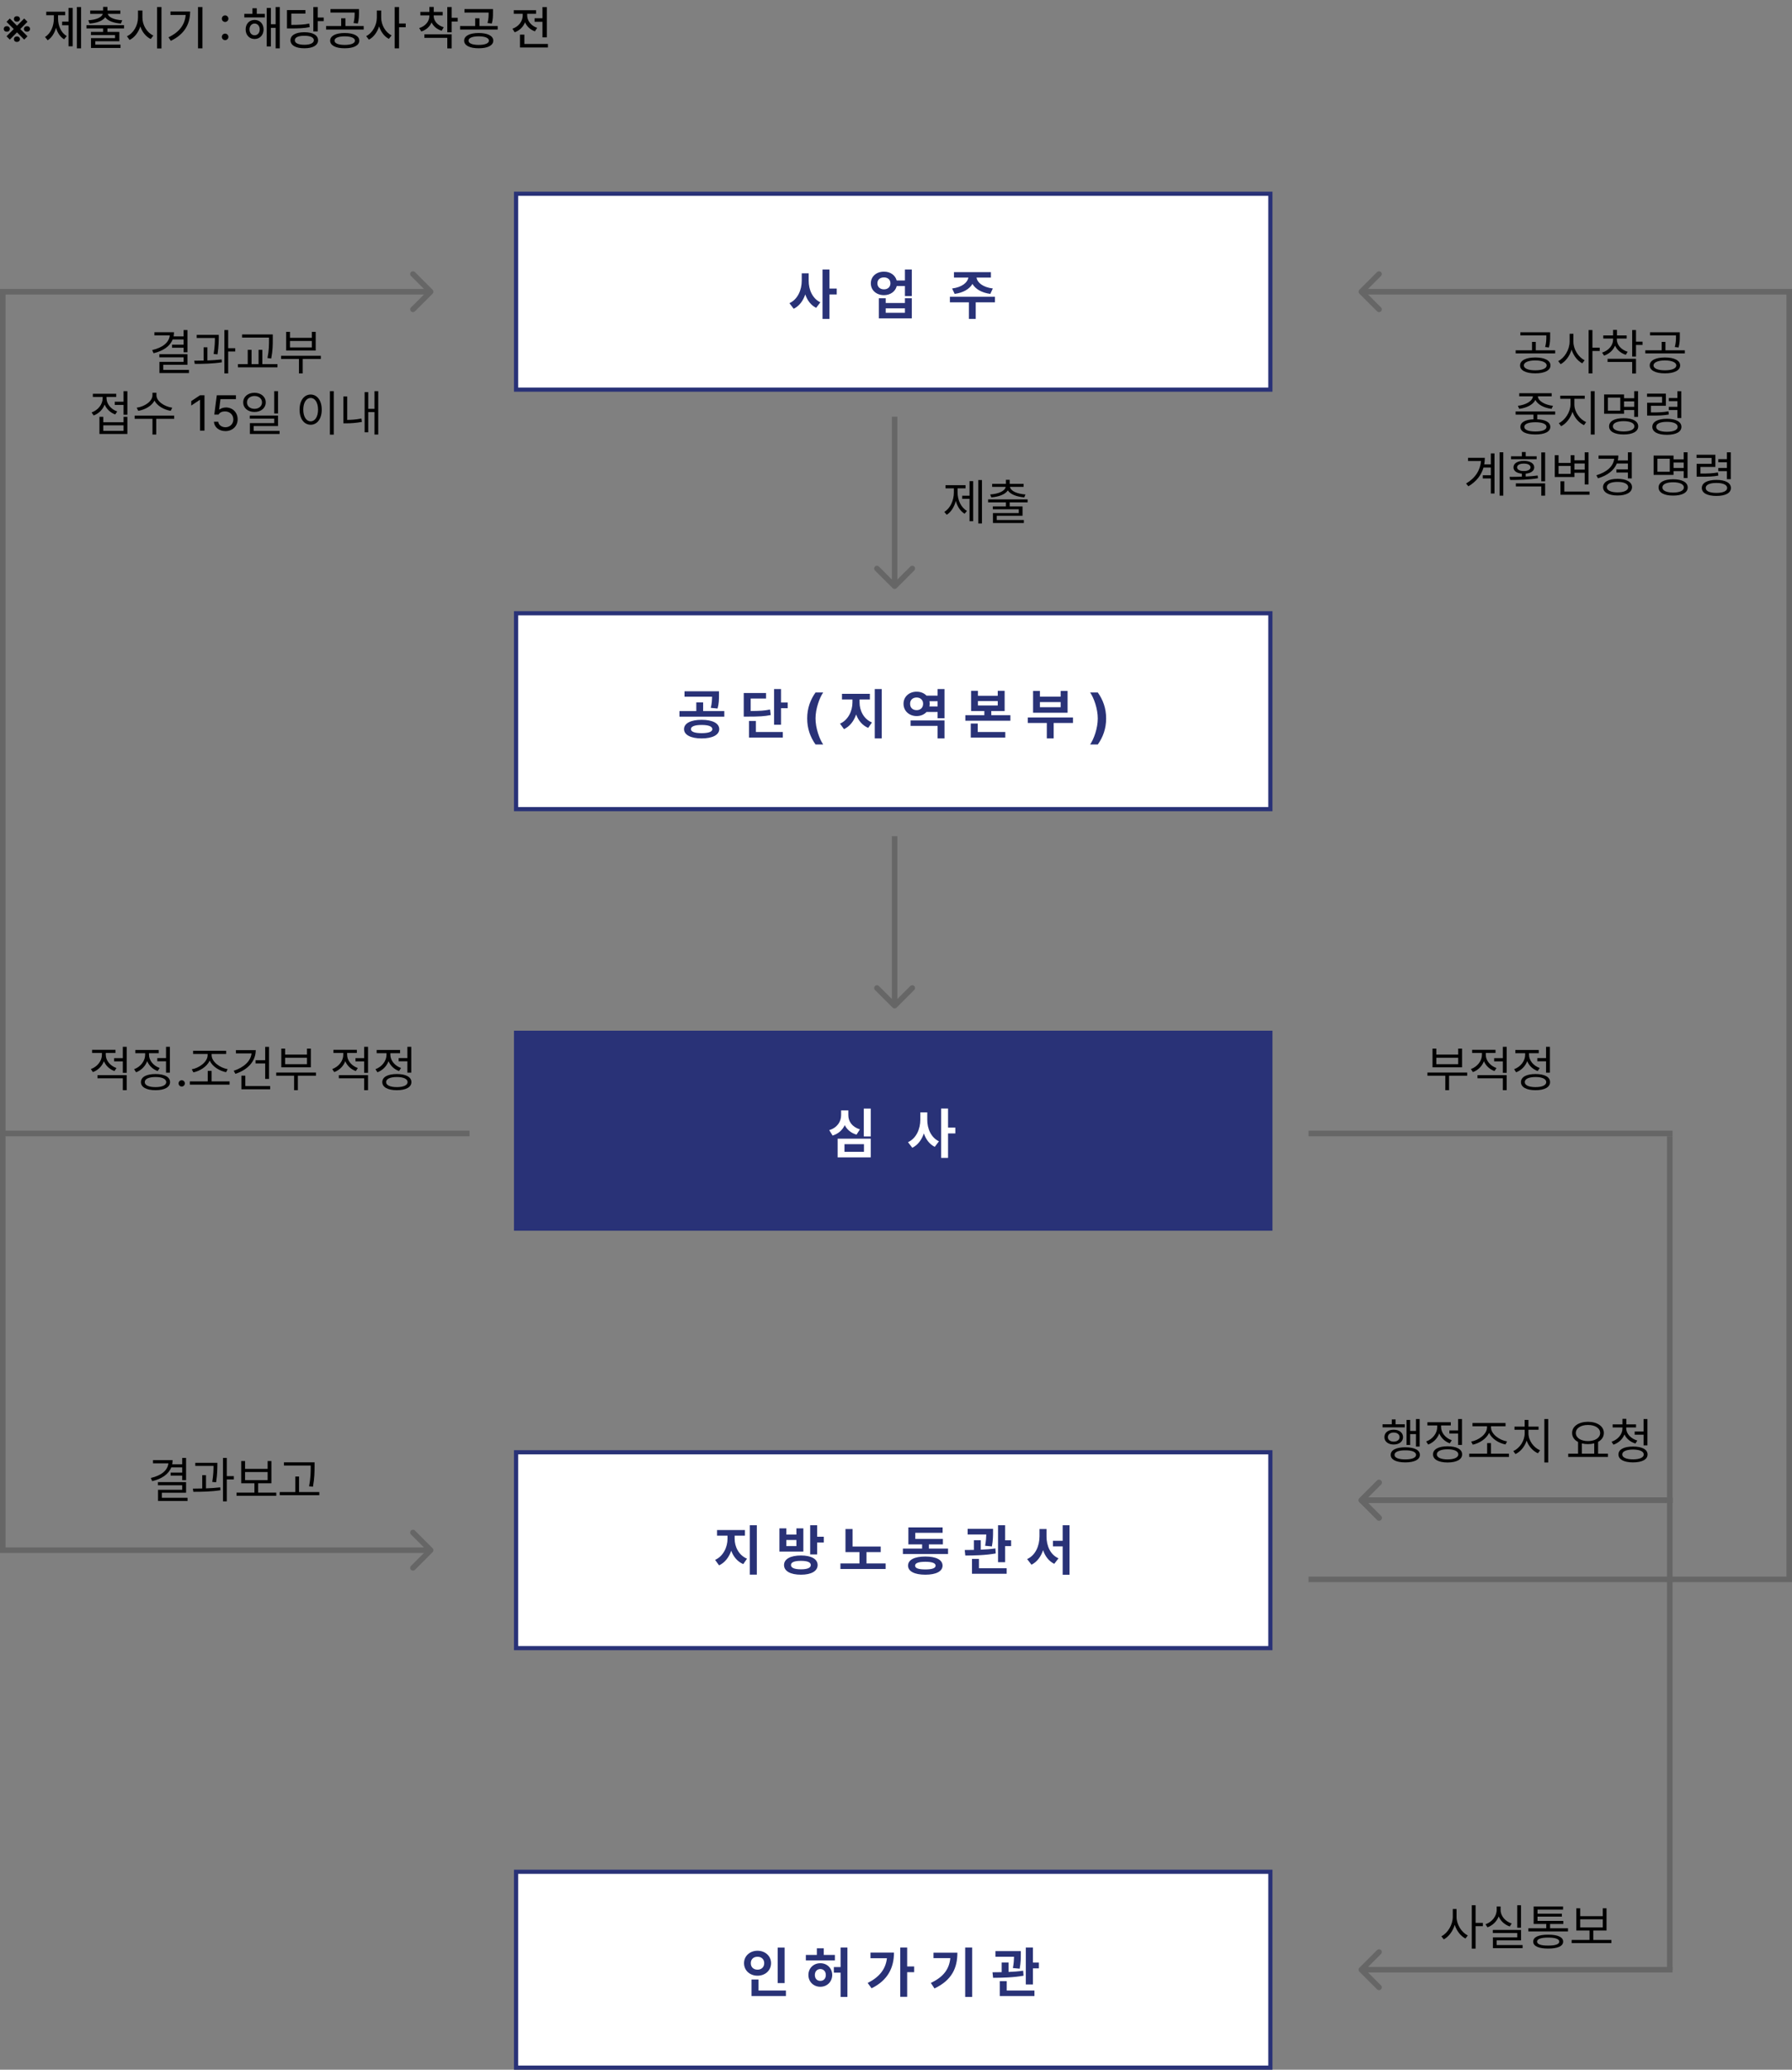
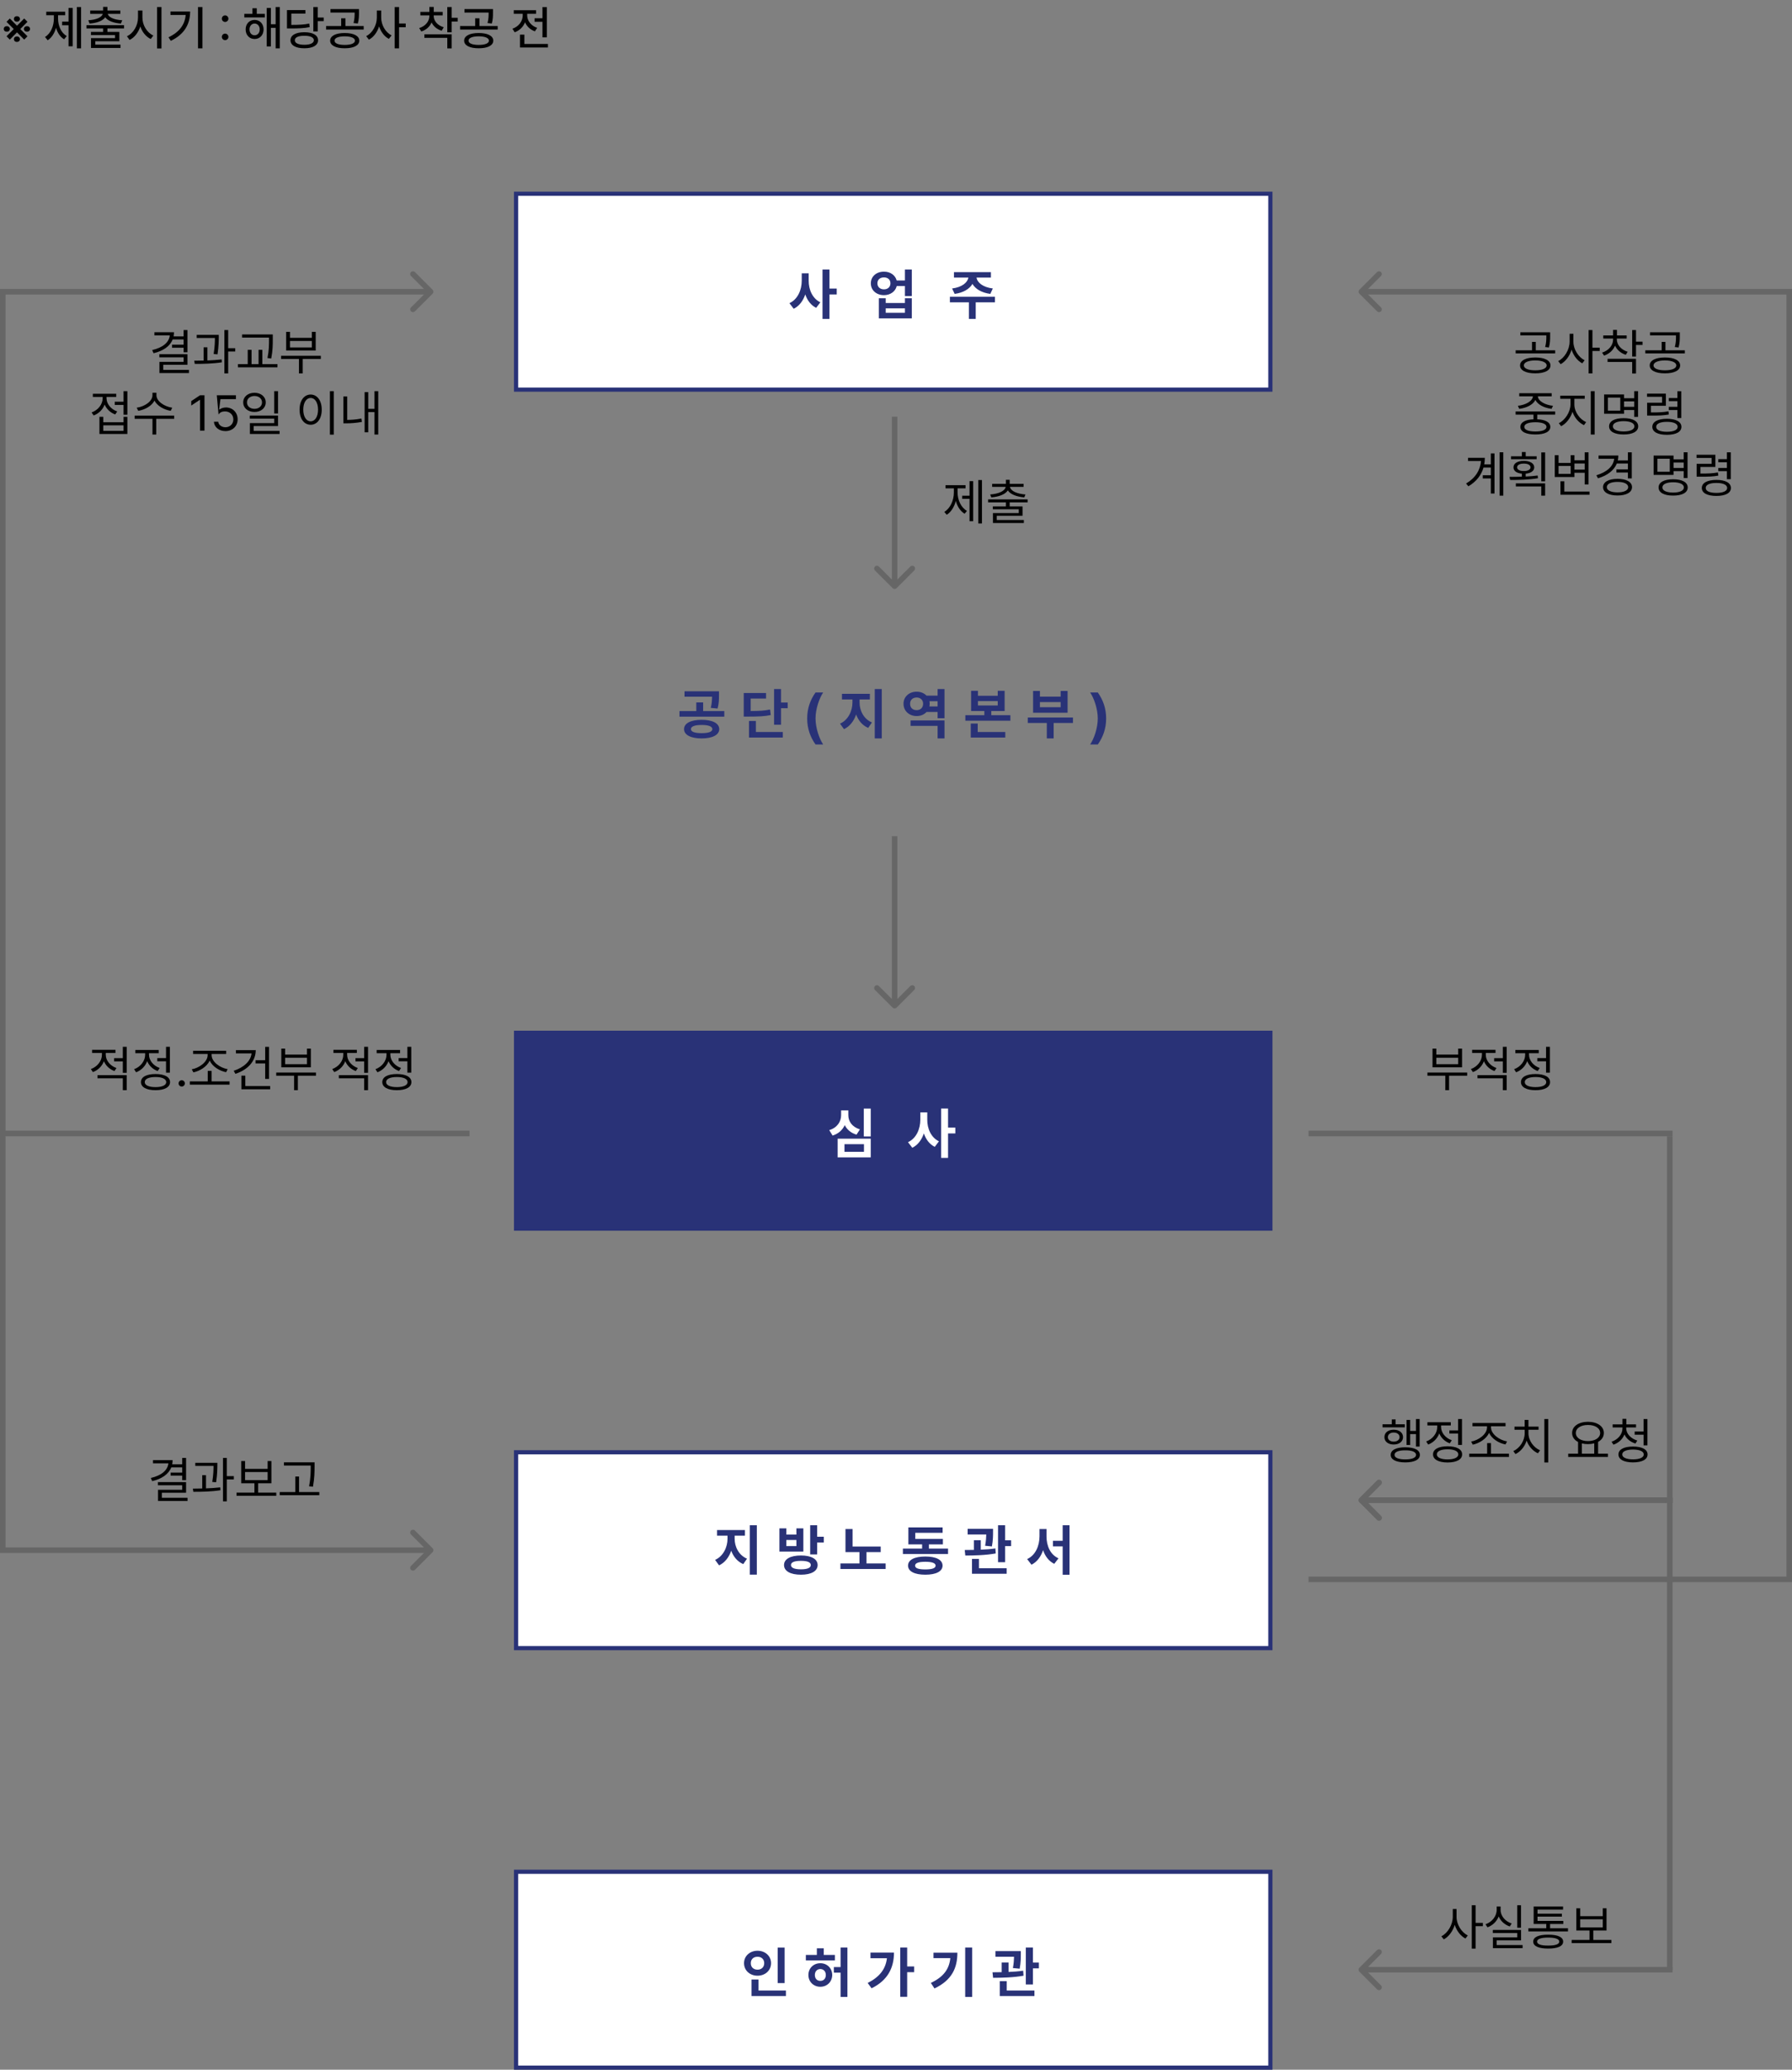
<svg xmlns="http://www.w3.org/2000/svg" width="645" height="745" viewBox="0 0 645 745" fill="none">
  <rect x="0" y="0" width="645" height="745" fill="#808080" stroke="none" />
-   <path d="M67.475 118.797V126.795H66.086V125.16H61.92V124.07H66.086V122.189H62.148C61.164 124.659 58.738 126.32 55.275 127.146L54.783 126.004C58.615 125.116 60.848 123.244 61.111 120.73H55.574V119.588H62.623C62.623 120.106 62.57 120.607 62.482 121.082H66.086V118.797H67.475ZM67.475 127.498V131.312H58.756V133.141H68.002V134.283H57.385V130.258H66.086V128.623H57.35V127.498H67.475ZM78.742 120.537V121.346C78.725 122.576 78.725 124.65 78.285 127.551L76.897 127.428C77.318 124.809 77.353 122.91 77.353 121.662H70.797V120.537H78.742ZM74.647 125.002V129.748C76.378 129.687 78.153 129.572 79.779 129.379L79.85 130.416C76.562 130.926 72.889 130.996 70.094 130.979L69.918 129.836C70.946 129.827 72.089 129.818 73.293 129.783V125.002H74.647ZM82.135 118.797V125.336H84.666V126.531H82.135V134.424H80.764V118.797H82.135ZM98.184 120.379V122.119C98.184 124.123 98.184 126.145 97.621 129.045L96.268 128.887C96.83 126.127 96.83 124.07 96.83 122.119V121.521H87.127V120.379H98.184ZM99.871 131.066V132.209H85.633V131.066H89.166V125.916H90.537V131.066H93.068V125.916H94.422V131.066H99.871ZM115.48 128.078V129.203H108.959V134.424H107.605V129.203H101.172V128.078H115.48ZM104.371 119.447V121.609H112.246V119.447H113.635V126.18H103V119.447H104.371ZM104.371 125.055H112.246V122.734H104.371V125.055ZM45.845 140.797V149.287H44.474V145.754H41.31V144.594H44.474V140.797H45.845ZM37.179 150.043V151.994H44.474V150.043H45.845V156.213H35.79V150.043H37.179ZM37.179 155.088H44.474V153.102H37.179V155.088ZM38.339 143.346C38.339 145.35 39.903 147.318 42.188 148.109L41.468 149.182C39.701 148.54 38.339 147.23 37.671 145.613C36.994 147.424 35.553 148.874 33.698 149.551L32.977 148.461C35.28 147.635 36.95 145.561 36.95 143.346V142.889H33.417V141.746H41.837V142.889H38.339V143.346ZM56.304 142.256C56.304 144.453 59.187 146.369 61.999 146.756L61.437 147.881C59.011 147.477 56.611 146.132 55.601 144.207C54.599 146.141 52.19 147.477 49.765 147.881L49.202 146.756C52.015 146.369 54.88 144.488 54.88 142.256V141.359H56.304V142.256ZM62.702 149.604V150.764H56.233V156.424H54.88V150.764H48.464V149.604H62.702ZM73.601 142.273V155H72.001V143.926H71.931L68.837 145.982V144.383L72.001 142.273H73.601ZM81.142 155.176C78.839 155.176 77.099 153.752 77.011 151.801H78.54C78.663 152.943 79.77 153.787 81.142 153.787C82.794 153.787 83.989 152.574 83.989 150.975C83.989 149.322 82.741 148.109 81.036 148.092C79.964 148.074 79.138 148.408 78.663 149.234H77.134L78.03 142.273H84.921V143.68H79.349L78.874 147.406H78.997C79.56 146.967 80.421 146.668 81.317 146.668C83.743 146.668 85.536 148.461 85.536 150.939C85.536 153.4 83.673 155.176 81.142 155.176ZM91.601 141.377C93.939 141.395 95.644 142.801 95.644 144.84C95.644 146.879 93.939 148.285 91.601 148.285C89.228 148.285 87.54 146.879 87.54 144.84C87.54 142.801 89.228 141.395 91.601 141.377ZM91.601 142.537C90.036 142.537 88.876 143.486 88.894 144.84C88.876 146.211 90.036 147.16 91.601 147.16C93.147 147.16 94.308 146.211 94.308 144.84C94.308 143.486 93.147 142.537 91.601 142.537ZM100.073 140.797V148.83H98.702V140.797H100.073ZM100.073 149.586V153.348H91.302V155.105H100.636V156.213H89.948V152.311H98.702V150.693H89.913V149.586H100.073ZM120.13 140.797V156.459H118.741V140.797H120.13ZM111.815 142.01C114.136 142.027 115.806 144.137 115.806 147.459C115.806 150.781 114.136 152.891 111.815 152.891C109.478 152.891 107.825 150.781 107.825 147.459C107.825 144.137 109.478 142.027 111.815 142.01ZM111.815 143.24C110.251 143.258 109.161 144.91 109.161 147.459C109.161 150.008 110.251 151.66 111.815 151.66C113.38 151.66 114.47 150.008 114.47 147.459C114.47 144.91 113.38 143.258 111.815 143.24ZM136.144 140.797V156.424H134.79V148.338H132.54V155.615H131.239V141.148H132.54V147.16H134.79V140.797H136.144ZM124.964 142.713V151.15C126.52 151.133 128.172 151.027 130.079 150.641L130.255 151.871C128.075 152.258 126.282 152.381 124.56 152.381H123.593V142.713H124.964Z" fill="black" />
+   <path d="M67.475 118.797V126.795H66.086V125.16H61.92V124.07H66.086V122.189H62.148C61.164 124.659 58.738 126.32 55.275 127.146L54.783 126.004C58.615 125.116 60.848 123.244 61.111 120.73H55.574V119.588H62.623C62.623 120.106 62.57 120.607 62.482 121.082H66.086V118.797H67.475ZM67.475 127.498V131.312H58.756V133.141H68.002V134.283H57.385V130.258H66.086V128.623H57.35V127.498H67.475ZM78.742 120.537V121.346C78.725 122.576 78.725 124.65 78.285 127.551L76.897 127.428C77.318 124.809 77.353 122.91 77.353 121.662H70.797V120.537H78.742ZM74.647 125.002V129.748C76.378 129.687 78.153 129.572 79.779 129.379L79.85 130.416C76.562 130.926 72.889 130.996 70.094 130.979L69.918 129.836C70.946 129.827 72.089 129.818 73.293 129.783V125.002H74.647ZM82.135 118.797V125.336H84.666V126.531H82.135V134.424H80.764V118.797H82.135ZM98.184 120.379V122.119C98.184 124.123 98.184 126.145 97.621 129.045L96.268 128.887C96.83 126.127 96.83 124.07 96.83 122.119V121.521H87.127V120.379H98.184ZM99.871 131.066V132.209H85.633V131.066H89.166V125.916H90.537V131.066H93.068V125.916H94.422V131.066H99.871ZM115.48 128.078V129.203H108.959V134.424H107.605V129.203H101.172V128.078H115.48ZM104.371 119.447V121.609H112.246V119.447H113.635V126.18H103V119.447H104.371ZM104.371 125.055H112.246V122.734H104.371V125.055ZM45.845 140.797V149.287H44.474V145.754H41.31V144.594H44.474V140.797H45.845ZM37.179 150.043V151.994H44.474V150.043H45.845V156.213H35.79V150.043H37.179ZM37.179 155.088H44.474V153.102H37.179V155.088ZM38.339 143.346C38.339 145.35 39.903 147.318 42.188 148.109L41.468 149.182C39.701 148.54 38.339 147.23 37.671 145.613C36.994 147.424 35.553 148.874 33.698 149.551L32.977 148.461C35.28 147.635 36.95 145.561 36.95 143.346V142.889H33.417V141.746H41.837V142.889H38.339V143.346ZM56.304 142.256C56.304 144.453 59.187 146.369 61.999 146.756L61.437 147.881C59.011 147.477 56.611 146.132 55.601 144.207C54.599 146.141 52.19 147.477 49.765 147.881L49.202 146.756C52.015 146.369 54.88 144.488 54.88 142.256V141.359H56.304V142.256ZM62.702 149.604V150.764H56.233V156.424H54.88V150.764H48.464V149.604H62.702ZM73.601 142.273V155H72.001V143.926H71.931L68.837 145.982V144.383L72.001 142.273H73.601ZM81.142 155.176C78.839 155.176 77.099 153.752 77.011 151.801H78.54C78.663 152.943 79.77 153.787 81.142 153.787C82.794 153.787 83.989 152.574 83.989 150.975C83.989 149.322 82.741 148.109 81.036 148.092C79.964 148.074 79.138 148.408 78.663 149.234L78.03 142.273H84.921V143.68H79.349L78.874 147.406H78.997C79.56 146.967 80.421 146.668 81.317 146.668C83.743 146.668 85.536 148.461 85.536 150.939C85.536 153.4 83.673 155.176 81.142 155.176ZM91.601 141.377C93.939 141.395 95.644 142.801 95.644 144.84C95.644 146.879 93.939 148.285 91.601 148.285C89.228 148.285 87.54 146.879 87.54 144.84C87.54 142.801 89.228 141.395 91.601 141.377ZM91.601 142.537C90.036 142.537 88.876 143.486 88.894 144.84C88.876 146.211 90.036 147.16 91.601 147.16C93.147 147.16 94.308 146.211 94.308 144.84C94.308 143.486 93.147 142.537 91.601 142.537ZM100.073 140.797V148.83H98.702V140.797H100.073ZM100.073 149.586V153.348H91.302V155.105H100.636V156.213H89.948V152.311H98.702V150.693H89.913V149.586H100.073ZM120.13 140.797V156.459H118.741V140.797H120.13ZM111.815 142.01C114.136 142.027 115.806 144.137 115.806 147.459C115.806 150.781 114.136 152.891 111.815 152.891C109.478 152.891 107.825 150.781 107.825 147.459C107.825 144.137 109.478 142.027 111.815 142.01ZM111.815 143.24C110.251 143.258 109.161 144.91 109.161 147.459C109.161 150.008 110.251 151.66 111.815 151.66C113.38 151.66 114.47 150.008 114.47 147.459C114.47 144.91 113.38 143.258 111.815 143.24ZM136.144 140.797V156.424H134.79V148.338H132.54V155.615H131.239V141.148H132.54V147.16H134.79V140.797H136.144ZM124.964 142.713V151.15C126.52 151.133 128.172 151.027 130.079 150.641L130.255 151.871C128.075 152.258 126.282 152.381 124.56 152.381H123.593V142.713H124.964Z" fill="black" />
  <path d="M3.535 14.257L2.356 13.062L4.946 10.455L2.356 7.849L3.535 6.653L6.125 9.26L8.714 6.653L9.893 7.849L7.303 10.455L9.893 13.062L8.714 14.257L6.125 11.65L3.535 14.257ZM1.36 10.422C1.36 9.857 1.758 9.426 2.439 9.426C3.136 9.426 3.535 9.857 3.535 10.422C3.535 10.986 3.153 11.401 2.439 11.401C1.758 11.401 1.36 10.986 1.36 10.422ZM5.012 14.107C5.012 13.56 5.394 13.128 6.075 13.128C6.755 13.128 7.17 13.56 7.17 14.107C7.17 14.655 6.755 15.087 6.075 15.087C5.394 15.087 5.012 14.655 5.012 14.107ZM5.012 6.819C5.012 6.255 5.394 5.84 6.075 5.84C6.755 5.84 7.17 6.255 7.17 6.819C7.17 7.367 6.755 7.799 6.075 7.799C5.394 7.799 5.012 7.367 5.012 6.819ZM8.615 10.422C8.615 9.857 9.03 9.426 9.727 9.426C10.391 9.426 10.806 9.857 10.806 10.422C10.806 10.986 10.391 11.401 9.727 11.401C9.03 11.401 8.615 10.986 8.615 10.422ZM29.184 2.536V17.411H27.673V2.536H29.184ZM26.163 2.852V16.664H24.669V9.094H22.361V7.799H24.669V2.852H26.163ZM20.9 6.687C20.9 9.227 21.929 11.767 24.021 12.979L23.075 14.141C21.655 13.294 20.676 11.791 20.169 9.99C19.63 11.933 18.617 13.585 17.165 14.489L16.202 13.31C18.31 12.032 19.389 9.326 19.389 6.687V5.491H16.65V4.213H23.456V5.491H20.9V6.687ZM44.657 9.061V10.239H38.664V11.484H42.963V14.838H34.297V16.066H43.378V17.262H32.753V13.742H41.403V12.63H32.737V11.484H37.103V10.239H31.127V9.061H44.657ZM38.664 2.47V3.781H43.312V4.993H38.796C39.095 6.255 41.112 7.135 43.993 7.284L43.511 8.479C40.921 8.297 38.813 7.533 37.883 6.222C36.954 7.533 34.845 8.297 32.239 8.479L31.791 7.284C34.646 7.135 36.655 6.255 36.987 4.993H32.471V3.781H37.103V2.47H38.664ZM51.264 6.321C51.248 9.044 52.891 11.767 55.199 12.796L54.252 14.041C52.542 13.227 51.19 11.559 50.501 9.525C49.803 11.7 48.434 13.502 46.649 14.373L45.686 13.045C48.027 11.999 49.67 9.16 49.67 6.321V3.781H51.264V6.321ZM58.121 2.536V17.444H56.544V2.536H58.121ZM72.863 2.536V17.411H71.269V2.536H72.863ZM68.43 4.13C68.43 8.479 66.571 12.265 61.474 14.705L60.644 13.427C64.603 11.543 66.529 8.861 66.836 5.392H61.358V4.13H68.43ZM81.031 14.456C80.383 14.456 79.835 13.925 79.852 13.277C79.835 12.63 80.383 12.099 81.031 12.099C81.662 12.099 82.21 12.63 82.21 13.277C82.21 13.925 81.662 14.456 81.031 14.456ZM81.031 7.898C80.383 7.898 79.835 7.367 79.852 6.72C79.835 6.072 80.383 5.541 81.031 5.541C81.662 5.541 82.21 6.072 82.21 6.72C82.21 7.367 81.662 7.898 81.031 7.898ZM95.325 4.993V6.271H87.937V4.993H90.859V2.968H92.419V4.993H95.325ZM91.639 7.168C93.532 7.168 94.86 8.579 94.876 10.588C94.86 12.613 93.532 14.041 91.639 14.041C89.78 14.041 88.402 12.613 88.418 10.588C88.402 8.579 89.78 7.168 91.639 7.168ZM91.639 8.479C90.56 8.479 89.813 9.359 89.813 10.588C89.813 11.85 90.56 12.696 91.639 12.696C92.702 12.696 93.482 11.85 93.482 10.588C93.482 9.359 92.702 8.479 91.639 8.479ZM100.704 2.536V17.411H99.21V10.023H97.499V16.714H96.005V2.868H97.499V8.729H99.21V2.536H100.704ZM114.367 2.536V6.305H116.508V7.6H114.367V11.318H112.773V2.536H114.367ZM109.552 11.601C112.59 11.601 114.483 12.663 114.483 14.489C114.483 16.315 112.59 17.395 109.552 17.378C106.481 17.395 104.555 16.315 104.555 14.489C104.555 12.663 106.481 11.601 109.552 11.601ZM109.552 12.879C107.394 12.862 106.099 13.46 106.116 14.489C106.099 15.519 107.394 16.116 109.552 16.116C111.661 16.116 112.956 15.519 112.972 14.489C112.956 13.46 111.661 12.862 109.552 12.879ZM109.934 3.632V4.91H104.854V8.961C107.784 8.953 109.436 8.861 111.312 8.479L111.461 9.758C109.469 10.173 107.693 10.239 104.472 10.239H103.293V3.632H109.934ZM124.062 11.883C127.283 11.883 129.308 12.896 129.325 14.639C129.308 16.365 127.283 17.395 124.062 17.378C120.875 17.395 118.833 16.365 118.833 14.639C118.833 12.896 120.875 11.883 124.062 11.883ZM124.062 13.078C121.804 13.078 120.393 13.659 120.41 14.639C120.393 15.602 121.804 16.166 124.062 16.166C126.336 16.166 127.748 15.602 127.764 14.639C127.748 13.659 126.336 13.078 124.062 13.078ZM129.208 3.267V4.512C129.208 5.707 129.208 6.936 128.793 8.463L127.25 8.297C127.648 6.778 127.648 5.682 127.648 4.528H118.949V3.267H129.208ZM130.902 9.376V10.654H117.372V9.376H122.8V6.587H124.344V9.376H130.902ZM137.21 6.321C137.194 8.961 138.721 11.65 140.946 12.729L139.966 13.991C138.348 13.153 137.094 11.484 136.447 9.492C135.774 11.617 134.471 13.394 132.778 14.273L131.798 12.995C134.089 11.899 135.633 9.044 135.633 6.321V3.781H137.21V6.321ZM143.635 2.536V8.463H146.026V9.808H143.635V17.411H142.058V2.536H143.635ZM156.103 5.757C156.103 7.5 157.448 9.16 159.722 9.808L158.975 11.069C157.265 10.555 156.003 9.467 155.339 8.081C154.684 9.608 153.389 10.779 151.654 11.335L150.874 10.106C153.148 9.426 154.542 7.666 154.542 5.757V5.541H151.305V4.279H154.542V2.486H156.12V4.279H159.34V5.541H156.103V5.757ZM162.578 2.536V6.404H164.736V7.749H162.578V11.634H161V2.536H162.578ZM162.578 12.348V17.428H161V13.626H152.75V12.348H162.578ZM172.29 11.883C175.51 11.883 177.536 12.896 177.552 14.639C177.536 16.365 175.51 17.395 172.29 17.378C169.102 17.395 167.06 16.365 167.06 14.639C167.06 12.896 169.102 11.883 172.29 11.883ZM172.29 13.078C170.032 13.078 168.621 13.659 168.637 14.639C168.621 15.602 170.032 16.166 172.29 16.166C174.564 16.166 175.975 15.602 175.992 14.639C175.975 13.659 174.564 13.078 172.29 13.078ZM177.436 3.267V4.512C177.436 5.707 177.436 6.936 177.021 8.463L175.477 8.297C175.875 6.778 175.875 5.682 175.875 4.528H167.176V3.267H177.436ZM179.129 9.376V10.654H165.599V9.376H171.028V6.587H172.572V9.376H179.129ZM196.827 2.553V13.443H195.25V7.849H192.411V6.57H195.25V2.553H196.827ZM197.225 15.817V17.096H187.165V12.464H188.742V15.817H197.225ZM189.754 5.558C189.754 7.417 191.099 9.276 193.34 10.023L192.527 11.285C190.858 10.696 189.622 9.5 188.974 8.031C188.327 9.666 187.023 10.986 185.255 11.617L184.442 10.339C186.733 9.559 188.144 7.6 188.144 5.558V4.977H184.923V3.682H192.942V4.977H189.754V5.558Z" fill="black" />
  <path d="M552.586 128.676C555.943 128.676 558.07 129.73 558.07 131.541C558.07 133.334 555.943 134.389 552.586 134.389C549.246 134.389 547.119 133.334 547.119 131.541C547.119 129.73 549.246 128.676 552.586 128.676ZM552.586 129.73C550.09 129.748 548.473 130.434 548.49 131.541C548.473 132.631 550.09 133.299 552.586 133.299C555.082 133.299 556.682 132.631 556.699 131.541C556.682 130.434 555.082 129.748 552.586 129.73ZM557.947 119.605V120.924C557.947 122.189 557.947 123.455 557.508 125.072L556.154 124.914C556.576 123.297 556.576 122.154 556.576 120.924V120.73H547.225V119.605H557.947ZM559.758 126.092V127.217H545.537V126.092H551.426V123.068H552.779V126.092H559.758ZM566.314 122.998C566.314 125.758 568.143 128.588 570.357 129.678L569.514 130.785C567.791 129.88 566.35 128.034 565.664 125.863C564.961 128.175 563.484 130.144 561.727 131.084L560.848 129.977C563.133 128.852 564.943 125.846 564.961 122.998V120.15H566.314V122.998ZM573.17 118.797V125.143H575.789V126.338H573.17V134.424H571.799V118.797H573.17ZM581.959 122.207C581.959 124.141 583.541 125.934 585.844 126.619L585.176 127.709C583.383 127.146 581.985 125.942 581.309 124.404C580.623 126.101 579.182 127.393 577.354 128.008L576.65 126.918C578.988 126.197 580.605 124.316 580.605 122.207V121.855H577.072V120.748H580.605V118.744H581.994V120.748H585.492V121.855H581.959V122.207ZM588.85 118.797V122.98H591.205V124.158H588.85V128.342H587.479V118.797H588.85ZM588.85 129.15V134.459H587.479V130.293H578.619V129.15H588.85ZM599.256 128.676C602.613 128.676 604.74 129.73 604.74 131.541C604.74 133.334 602.613 134.389 599.256 134.389C595.916 134.389 593.789 133.334 593.789 131.541C593.789 129.73 595.916 128.676 599.256 128.676ZM599.256 129.73C596.76 129.748 595.143 130.434 595.16 131.541C595.143 132.631 596.76 133.299 599.256 133.299C601.752 133.299 603.352 132.631 603.369 131.541C603.352 130.434 601.752 129.748 599.256 129.73ZM604.617 119.605V120.924C604.617 122.189 604.617 123.455 604.178 125.072L602.824 124.914C603.246 123.297 603.246 122.154 603.246 120.924V120.73H593.895V119.605H604.617ZM606.428 126.092V127.217H592.207V126.092H598.096V123.068H599.449V126.092H606.428ZM559.758 148.109V149.252H553.307V150.922C556.26 151.045 558 152.012 558.018 153.664C558 155.404 555.996 156.389 552.639 156.389C549.246 156.389 547.242 155.404 547.242 153.664C547.242 152.012 548.974 151.045 551.953 150.922V149.252H545.52V148.109H559.758ZM552.639 151.977C550.125 151.994 548.631 152.609 548.648 153.664C548.631 154.701 550.125 155.316 552.639 155.316C555.117 155.316 556.629 154.701 556.629 153.664C556.629 152.609 555.117 151.994 552.639 151.977ZM558.492 141.535V142.66H553.535C553.623 144.418 556.207 145.78 558.967 146.07L558.457 147.16C555.899 146.853 553.5 145.71 552.639 143.961C551.786 145.71 549.396 146.853 546.82 147.16L546.328 146.07C549.035 145.78 551.637 144.418 551.742 142.66H546.82V141.535H558.492ZM566.666 145.596C566.666 148.25 568.6 150.939 570.902 151.941L570.129 153.031C568.301 152.196 566.719 150.395 565.998 148.232C565.26 150.526 563.687 152.521 561.902 153.418L561.076 152.328C563.309 151.256 565.26 148.303 565.277 145.596V143.557H561.586V142.414H570.393V143.557H566.666V145.596ZM573.961 140.797V156.424H572.572V140.797H573.961ZM589.588 140.797V150.061H588.199V147.6H584.543V148.936H577.371V141.992H584.543V143.346H588.199V140.797H589.588ZM578.742 143.117V147.811H583.189V143.117H578.742ZM584.402 150.518C587.654 150.518 589.641 151.59 589.641 153.471C589.641 155.334 587.654 156.389 584.402 156.389C581.15 156.389 579.164 155.334 579.164 153.471C579.164 151.59 581.15 150.518 584.402 150.518ZM584.402 151.59C582.012 151.607 580.518 152.293 580.535 153.471C580.518 154.596 582.012 155.299 584.402 155.299C586.793 155.299 588.27 154.596 588.27 153.471C588.27 152.293 586.793 151.607 584.402 151.59ZM584.543 146.439H588.199V144.488H584.543V146.439ZM599.607 141.693V146.07H594.229V148.461C597.164 148.461 598.676 148.399 600.521 148.057L600.662 149.199C598.711 149.551 597.129 149.604 593.965 149.586H592.857V144.963H598.236V142.836H592.822V141.693H599.607ZM605.145 140.814V150.482H603.756V147.6H600.662V146.439H603.756V144.4H600.662V143.275H603.756V140.814H605.145ZM599.977 150.746C603.229 150.746 605.197 151.818 605.197 153.646C605.197 155.475 603.229 156.512 599.977 156.512C596.707 156.512 594.721 155.475 594.721 153.646C594.721 151.818 596.707 150.746 599.977 150.746ZM599.977 151.836C597.568 151.836 596.109 152.504 596.127 153.646C596.109 154.771 597.568 155.422 599.977 155.422C602.367 155.422 603.844 154.771 603.844 153.646C603.844 152.504 602.367 151.836 599.977 151.836ZM541.081 162.797V178.424H539.763V162.797H541.081ZM537.917 163.219V177.633H536.599V172.219H533.698V171.076H536.599V168.299H533.962C533.197 170.944 531.483 173.282 528.53 175.049L527.687 174.047C531.088 172.034 532.793 169.213 533.065 165.943H528.39V164.801H534.437C534.437 165.601 534.366 166.392 534.226 167.156H536.599V163.219H537.917ZM553.087 164.238V165.293H543.858V164.238H547.778V162.709H549.149V164.238H553.087ZM548.481 165.891C550.714 165.891 552.208 166.787 552.226 168.229C552.208 169.503 551.004 170.347 549.149 170.496V171.533C550.608 171.472 552.085 171.357 553.456 171.164L553.562 172.148C550.134 172.711 546.354 172.764 543.542 172.764L543.331 171.656C544.658 171.656 546.188 171.647 547.778 171.586V170.496C545.915 170.338 544.737 169.503 544.755 168.229C544.737 166.787 546.214 165.891 548.481 165.891ZM548.481 166.875C547.022 166.857 546.056 167.385 546.056 168.229C546.056 169.037 547.022 169.564 548.481 169.547C549.923 169.564 550.89 169.037 550.89 168.229C550.89 167.385 549.923 166.857 548.481 166.875ZM556.146 162.85V173.256H554.757V162.85H556.146ZM556.146 173.994V178.424H554.757V175.102H545.599V173.994H556.146ZM571.772 162.814V174.381H570.384V170.18H566.692V171.709H559.608V163.852H560.979V166.629H565.339V163.852H566.692V165.68H570.384V162.814H571.772ZM572.124 176.93V178.09H561.665V173.238H563.054V176.93H572.124ZM560.979 170.566H565.339V167.719H560.979V170.566ZM566.692 169.037H570.384V166.84H566.692V169.037ZM587.329 162.814V172.201H585.94V170.092H581.792V168.949H585.94V166.84H581.95C580.922 169.354 578.505 171.173 575.165 172.166L574.585 171.076C578.364 169.951 580.711 167.842 581.001 165.135H575.376V163.975H582.495C582.495 164.59 582.425 165.179 582.302 165.732H585.94V162.814H587.329ZM582.214 172.359C585.378 172.359 587.417 173.484 587.417 175.348C587.417 177.229 585.378 178.354 582.214 178.354C579.015 178.354 576.993 177.229 576.993 175.348C576.993 173.484 579.015 172.359 582.214 172.359ZM582.214 173.467C579.858 173.449 578.347 174.17 578.347 175.348C578.347 176.525 579.858 177.229 582.214 177.229C584.534 177.229 586.028 176.525 586.046 175.348C586.028 174.17 584.534 173.449 582.214 173.467ZM607.403 162.797V172.061H606.015V169.6H602.358V170.936H595.187V163.992H602.358V165.346H606.015V162.797H607.403ZM596.558 165.117V169.811H601.005V165.117H596.558ZM602.218 172.518C605.47 172.518 607.456 173.59 607.456 175.471C607.456 177.334 605.47 178.389 602.218 178.389C598.966 178.389 596.979 177.334 596.979 175.471C596.979 173.59 598.966 172.518 602.218 172.518ZM602.218 173.59C599.827 173.607 598.333 174.293 598.351 175.471C598.333 176.596 599.827 177.299 602.218 177.299C604.608 177.299 606.085 176.596 606.085 175.471C606.085 174.293 604.608 173.607 602.218 173.59ZM602.358 168.439H606.015V166.488H602.358V168.439ZM617.423 163.693V168.07H612.044V170.461C614.979 170.461 616.491 170.399 618.337 170.057L618.478 171.199C616.526 171.551 614.944 171.604 611.78 171.586H610.673V166.963H616.052V164.836H610.638V163.693H617.423ZM622.96 162.814V172.482H621.571V169.6H618.478V168.439H621.571V166.4H618.478V165.275H621.571V162.814H622.96ZM617.792 172.746C621.044 172.746 623.013 173.818 623.013 175.646C623.013 177.475 621.044 178.512 617.792 178.512C614.522 178.512 612.536 177.475 612.536 175.646C612.536 173.818 614.522 172.746 617.792 172.746ZM617.792 173.836C615.384 173.836 613.925 174.504 613.942 175.646C613.925 176.771 615.384 177.422 617.792 177.422C620.183 177.422 621.659 176.771 621.659 175.646C621.659 174.504 620.183 173.836 617.792 173.836Z" fill="black" />
  <path d="M353.436 172.797V188.424H352.117V172.797H353.436ZM350.271 173.184V187.615H348.971V179.564H346.334V178.439H348.971V173.184H350.271ZM344.664 177.262C344.664 179.969 345.877 182.658 348.039 183.906L347.195 184.926C345.657 184.003 344.567 182.315 344.031 180.32C343.46 182.474 342.326 184.311 340.762 185.295L339.883 184.258C342.062 182.957 343.328 180.109 343.328 177.262V175.785H340.322V174.643H347.529V175.785H344.664V177.262ZM369.871 179.758V180.83H363.42V182.289H368.043V185.664H358.762V187.193H368.518V188.248H357.391V184.68H366.689V183.326H357.355V182.289H362.066V180.83H355.65V179.758H369.871ZM363.42 172.709V174.168H368.43V175.258H363.525C363.78 176.813 366.224 177.798 369.098 177.982L368.676 179.037C366.065 178.817 363.71 178.009 362.752 176.523C361.794 178.009 359.438 178.817 356.811 179.037L356.406 177.982C359.263 177.798 361.706 176.813 361.979 175.258H357.109V174.168H362.066V172.709H363.42Z" fill="black" />
  <path d="M38.072 379.68C38.072 381.719 39.637 383.652 41.922 384.443L41.201 385.533C39.435 384.9 38.072 383.591 37.404 381.982C36.727 383.784 35.286 385.226 33.432 385.902L32.711 384.812C35.014 383.986 36.684 381.895 36.684 379.697V379.012H33.15V377.887H41.57V379.012H38.072V379.68ZM45.596 386.992V392.424H44.207V388.135H35.084V386.992H45.596ZM45.596 376.797V386.166H44.207V382.053H41.078V380.893H44.207V376.797H45.596ZM61.152 376.797V386.113H59.764V382.018H56.617V380.875H59.764V376.797H61.152ZM55.967 386.605C59.219 386.605 61.205 387.66 61.205 389.506C61.205 391.352 59.219 392.406 55.967 392.424C52.715 392.406 50.728 391.352 50.728 389.506C50.728 387.66 52.715 386.605 55.967 386.605ZM55.967 387.678C53.576 387.678 52.082 388.363 52.1 389.506C52.082 390.631 53.576 391.316 55.967 391.316C58.357 391.316 59.834 390.631 59.834 389.506C59.834 388.363 58.357 387.678 55.967 387.678ZM53.629 379.662C53.629 381.701 55.193 383.635 57.478 384.426L56.758 385.533C55 384.9 53.638 383.591 52.978 381.965C52.293 383.802 50.843 385.27 48.988 385.973L48.268 384.865C50.588 384.021 52.24 381.912 52.24 379.68V379.1H48.707V377.939H57.127V379.1H53.629V379.662ZM65.406 391.105C64.791 391.105 64.264 390.596 64.281 389.963C64.264 389.348 64.791 388.838 65.406 388.838C66.022 388.838 66.531 389.348 66.531 389.963C66.531 390.596 66.022 391.105 65.406 391.105ZM82.633 389.26V390.42H68.324V389.26H74.775V385.463H76.164V389.26H82.633ZM76.164 379.768C76.164 382.264 79.258 384.408 81.947 384.848L81.385 385.938C78.994 385.472 76.472 383.951 75.478 381.771C74.468 383.96 71.954 385.516 69.607 386.008L69.027 384.9C71.664 384.443 74.74 382.264 74.74 379.768V379.381H69.502V378.221H81.402V379.381H76.164V379.768ZM96.836 376.814V388.363H95.447V382.791H91.984V381.631H95.447V376.814H96.836ZM92.055 378.01C92.037 382.018 89.172 385.076 84.725 386.535L84.127 385.428C87.731 384.241 90.235 382 90.543 379.17H84.918V378.01H92.055ZM97.24 390.93V392.09H86.887V387.186H88.293V390.93H97.24ZM113.729 386.078V387.203H107.207V392.424H105.854V387.203H99.42V386.078H113.729ZM102.619 377.447V379.609H110.494V377.447H111.883V384.18H101.248V377.447H102.619ZM102.619 383.055H110.494V380.734H102.619V383.055ZM124.943 379.68C124.943 381.719 126.508 383.652 128.793 384.443L128.072 385.533C126.306 384.9 124.943 383.591 124.275 381.982C123.599 383.784 122.157 385.226 120.303 385.902L119.582 384.812C121.885 383.986 123.555 381.895 123.555 379.697V379.012H120.021V377.887H128.441V379.012H124.943V379.68ZM132.467 386.992V392.424H131.078V388.135H121.955V386.992H132.467ZM132.467 376.797V386.166H131.078V382.053H127.949V380.893H131.078V376.797H132.467ZM148.023 376.797V386.113H146.635V382.018H143.488V380.875H146.635V376.797H148.023ZM142.838 386.605C146.09 386.605 148.076 387.66 148.076 389.506C148.076 391.352 146.09 392.406 142.838 392.424C139.586 392.406 137.6 391.352 137.6 389.506C137.6 387.66 139.586 386.605 142.838 386.605ZM142.838 387.678C140.447 387.678 138.953 388.363 138.971 389.506C138.953 390.631 140.447 391.316 142.838 391.316C145.229 391.316 146.705 390.631 146.705 389.506C146.705 388.363 145.229 387.678 142.838 387.678ZM140.5 379.662C140.5 381.701 142.064 383.635 144.35 384.426L143.629 385.533C141.871 384.9 140.509 383.591 139.85 381.965C139.164 383.802 137.714 385.27 135.859 385.973L135.139 384.865C137.459 384.021 139.111 381.912 139.111 379.68V379.1H135.578V377.939H143.998V379.1H140.5V379.662Z" fill="black" />
  <path d="M528.089 386.078V387.203H521.567V392.424H520.214V387.203H513.78V386.078H528.089ZM516.979 377.447V379.609H524.854V377.447H526.243V384.18H515.608V377.447H516.979ZM516.979 383.055H524.854V380.734H516.979V383.055ZM534.786 379.68C534.786 381.719 536.351 383.652 538.636 384.443L537.915 385.533C536.148 384.9 534.786 383.591 534.118 381.982C533.441 383.784 532 385.226 530.146 385.902L529.425 384.812C531.728 383.986 533.397 381.895 533.397 379.697V379.012H529.864V377.887H538.284V379.012H534.786V379.68ZM542.31 386.992V392.424H540.921V388.135H531.798V386.992H542.31ZM542.31 376.797V386.166H540.921V382.053H537.792V380.893H540.921V376.797H542.31ZM557.866 376.797V386.113H556.478V382.018H553.331V380.875H556.478V376.797H557.866ZM552.681 386.605C555.933 386.605 557.919 387.66 557.919 389.506C557.919 391.352 555.933 392.406 552.681 392.424C549.429 392.406 547.442 391.352 547.442 389.506C547.442 387.66 549.429 386.605 552.681 386.605ZM552.681 387.678C550.29 387.678 548.796 388.363 548.813 389.506C548.796 390.631 550.29 391.316 552.681 391.316C555.071 391.316 556.548 390.631 556.548 389.506C556.548 388.363 555.071 387.678 552.681 387.678ZM550.343 379.662C550.343 381.701 551.907 383.635 554.192 384.426L553.472 385.533C551.714 384.9 550.352 383.591 549.692 381.965C549.007 383.802 547.557 385.27 545.702 385.973L544.981 384.865C547.302 384.021 548.954 381.912 548.954 379.68V379.1H545.421V377.939H553.841V379.1H550.343V379.662Z" fill="black" />
  <path d="M510.976 510.797V520.693H509.657V516.211H507.565V520.131H506.265V511.113H507.565V515.068H509.657V510.797H510.976ZM505.632 512.678V513.785H497.616V512.678H500.956V510.92H502.327V512.678H505.632ZM501.642 514.629C503.628 514.629 504.981 515.666 504.999 517.301C504.981 518.9 503.628 519.955 501.642 519.955C499.673 519.955 498.284 518.9 498.302 517.301C498.284 515.666 499.673 514.629 501.642 514.629ZM501.642 515.648C500.394 515.648 499.532 516.316 499.532 517.301C499.532 518.268 500.394 518.918 501.642 518.918C502.89 518.918 503.751 518.268 503.751 517.301C503.751 516.316 502.89 515.648 501.642 515.648ZM505.808 520.957C509.095 520.957 511.063 521.941 511.063 523.699C511.063 525.404 509.095 526.389 505.808 526.389C502.521 526.389 500.552 525.404 500.569 523.699C500.552 521.941 502.521 520.957 505.808 520.957ZM505.808 522.047C503.382 522.029 501.923 522.627 501.94 523.699C501.923 524.719 503.382 525.316 505.808 525.316C508.233 525.316 509.675 524.719 509.692 523.699C509.675 522.627 508.233 522.029 505.808 522.047ZM526.216 510.797V520.113H524.827V516.018H521.681V514.875H524.827V510.797H526.216ZM521.03 520.605C524.282 520.605 526.269 521.66 526.269 523.506C526.269 525.352 524.282 526.406 521.03 526.424C517.778 526.406 515.792 525.352 515.792 523.506C515.792 521.66 517.778 520.605 521.03 520.605ZM521.03 521.678C518.64 521.678 517.146 522.363 517.163 523.506C517.146 524.631 518.64 525.316 521.03 525.316C523.421 525.316 524.897 524.631 524.897 523.506C524.897 522.363 523.421 521.678 521.03 521.678ZM518.692 513.662C518.692 515.701 520.257 517.635 522.542 518.426L521.821 519.533C520.063 518.9 518.701 517.591 518.042 515.965C517.356 517.802 515.906 519.27 514.052 519.973L513.331 518.865C515.651 518.021 517.304 515.912 517.304 513.68V513.1H513.771V511.939H522.19V513.1H518.692V513.662ZM543.126 523.26V524.42H528.817V523.26H535.269V519.463H536.657V523.26H543.126ZM536.657 513.768C536.657 516.264 539.751 518.408 542.44 518.848L541.878 519.938C539.487 519.472 536.965 517.951 535.972 515.771C534.961 517.96 532.447 519.516 530.101 520.008L529.521 518.9C532.157 518.443 535.233 516.264 535.233 513.768V513.381H529.995V512.221H541.896V513.381H536.657V513.768ZM557.259 510.797V526.424H555.87V510.797H557.259ZM550.14 515.895C550.14 518.514 551.968 521.045 554.323 522.047L553.55 523.119C551.748 522.319 550.219 520.623 549.489 518.549C548.786 520.746 547.266 522.548 545.464 523.4L544.69 522.328C547.011 521.273 548.786 518.637 548.786 515.895V514.646H545.112V513.521H548.769V511.096H550.14V513.521H553.778V514.646H550.14V515.895ZM578.757 523.26V524.42H564.448V523.26H567.999V519.041C566.663 518.347 565.854 517.222 565.854 515.807C565.854 513.381 568.228 511.799 571.567 511.781C574.907 511.799 577.28 513.381 577.28 515.807C577.28 517.195 576.498 518.312 575.206 519.006V523.26H578.757ZM571.567 512.924C569.001 512.906 567.19 514.066 567.19 515.807C567.19 517.547 569.001 518.725 571.567 518.725C574.116 518.725 575.944 517.547 575.944 515.807C575.944 514.066 574.116 512.906 571.567 512.924ZM569.353 523.26H573.817V519.533C573.141 519.718 572.385 519.814 571.567 519.814C570.768 519.814 570.021 519.727 569.353 519.551V523.26ZM585.331 514.154C585.331 516.105 587.019 517.846 589.321 518.531L588.653 519.604C586.843 519.067 585.393 517.881 584.698 516.334C584.013 518.048 582.589 519.393 580.726 520.008L580.058 518.953C582.36 518.18 583.978 516.281 583.978 514.154V513.82H580.444V512.713H583.978V510.727H585.366V512.713H588.864V513.82H585.331V514.154ZM592.96 510.797V520.271H591.571V516.422H588.372V515.279H591.571V510.797H592.96ZM587.774 520.693C591.026 520.693 593.013 521.713 593.013 523.541C593.013 525.352 591.026 526.389 587.774 526.389C584.522 526.389 582.536 525.352 582.536 523.541C582.536 521.713 584.522 520.693 587.774 520.693ZM587.774 521.766C585.384 521.783 583.89 522.434 583.907 523.541C583.89 524.631 585.384 525.299 587.774 525.299C590.183 525.299 591.642 524.631 591.642 523.541C591.642 522.434 590.183 521.783 587.774 521.766Z" fill="black" />
  <path d="M524.258 689.998C524.258 692.758 526.086 695.588 528.301 696.678L527.457 697.785C525.734 696.88 524.293 695.034 523.607 692.863C522.904 695.175 521.428 697.144 519.67 698.084L518.791 696.977C521.076 695.852 522.887 692.846 522.904 689.998V687.15H524.258V689.998ZM531.113 685.797V692.143H533.732V693.338H531.113V701.424H529.742V685.797H531.113ZM547.461 685.797V693.9H546.107V685.797H547.461ZM547.479 694.691V698.436H538.707V700.123H548.041V701.248H537.354V697.363H546.107V695.799H537.318V694.691H547.479ZM540.113 687.449C540.096 689.664 541.783 691.615 544.104 692.371L543.418 693.443C541.59 692.819 540.131 691.51 539.428 689.822C538.725 691.642 537.257 693.074 535.402 693.742L534.682 692.652C537.037 691.826 538.707 689.752 538.707 687.449V686.254H540.113V687.449ZM564.371 694.094V695.219H550.115V694.094H556.549V692.547H552.014V686.254H562.596V687.379H553.402V688.838H562.174V689.893H553.402V691.439H562.684V692.547H557.92V694.094H564.371ZM557.252 696.396C560.68 696.379 562.613 697.258 562.631 698.893C562.613 700.527 560.68 701.389 557.252 701.389C553.789 701.389 551.855 700.527 551.855 698.893C551.855 697.258 553.789 696.379 557.252 696.396ZM557.252 697.434C554.668 697.434 553.227 697.961 553.244 698.893C553.227 699.842 554.668 700.334 557.252 700.316C559.801 700.334 561.242 699.842 561.242 698.893C561.242 697.961 559.801 697.434 557.252 697.434ZM579.998 698.277V699.42H565.689V698.277H572.123V694.902H567.377V686.904H568.766V689.734H576.887V686.904H578.24V694.902H573.477V698.277H579.998ZM568.766 693.777H576.887V690.859H568.766V693.777Z" fill="black" />
  <path d="M66.975 524.797V532.795H65.586V531.16H61.42V530.07H65.586V528.189H61.648C60.664 530.659 58.238 532.32 54.775 533.146L54.283 532.004C58.115 531.116 60.348 529.244 60.611 526.73H55.074V525.588H62.123C62.123 526.106 62.07 526.607 61.982 527.082H65.586V524.797H66.975ZM66.975 533.498V537.312H58.256V539.141H67.502V540.283H56.885V536.258H65.586V534.623H56.85V533.498H66.975ZM78.242 526.537V527.346C78.225 528.576 78.225 530.65 77.785 533.551L76.397 533.428C76.818 530.809 76.853 528.91 76.853 527.662H70.297V526.537H78.242ZM74.147 531.002V535.748C75.878 535.687 77.653 535.572 79.279 535.379L79.35 536.416C76.062 536.926 72.389 536.996 69.594 536.979L69.418 535.836C70.446 535.827 71.589 535.818 72.793 535.783V531.002H74.147ZM81.635 524.797V531.336H84.166V532.531H81.635V540.424H80.264V524.797H81.635ZM99.441 537.277V538.42H85.133V537.277H91.566V533.902H86.82V525.904H88.209V528.734H96.33V525.904H97.684V533.902H92.92V537.277H99.441ZM88.209 532.777H96.33V529.859H88.209V532.777ZM113.223 526.379V527.943C113.205 529.859 113.205 532.004 112.643 535.15L111.236 534.992C111.834 532.004 111.834 529.807 111.834 527.943V527.521H102.201V526.379H113.223ZM114.928 537.066V538.209H100.689V537.066H106.279V531.477H107.633V537.066H114.928Z" fill="black" />
  <rect x="185.75" y="69.75" width="271.5" height="70.5" fill="white" stroke="#293277" stroke-width="1.5" />
-   <rect x="185.75" y="220.75" width="271.5" height="70.5" fill="white" stroke="#293277" stroke-width="1.5" />
  <rect x="185.75" y="371.75" width="271.5" height="70.5" fill="#293277" stroke="#293277" stroke-width="1.5" />
  <rect x="185.75" y="522.75" width="271.5" height="70.5" fill="white" stroke="#293277" stroke-width="1.5" />
  <rect x="185.75" y="673.75" width="271.5" height="70.5" fill="white" stroke="#293277" stroke-width="1.5" />
  <path d="M291.07 101.047C291.051 104.23 292.418 107.453 295.27 108.82L293.766 110.812C291.861 109.875 290.582 108.117 289.84 105.969C289.068 108.273 287.691 110.158 285.68 111.145L284.137 109.133C287.145 107.746 288.57 104.348 288.57 101.047V98.391H291.07V101.047ZM298.551 97.023V103.879H301.168V105.988H298.551V114.797H296.051V97.023H298.551ZM318.173 97.785C320.449 97.766 322.255 99.064 322.744 100.969H325.712V97.023H328.193V106.574H325.712V102.961H322.763C322.295 104.914 320.468 106.242 318.173 106.242C315.439 106.242 313.427 104.465 313.447 101.984C313.427 99.543 315.439 97.766 318.173 97.785ZM318.173 99.856C316.787 99.836 315.791 100.656 315.81 101.984C315.791 103.312 316.787 104.152 318.173 104.152C319.521 104.152 320.498 103.312 320.498 101.984C320.498 100.656 319.521 99.836 318.173 99.856ZM318.798 107.355V109.074H325.712V107.355H328.193V114.602H316.337V107.355H318.798ZM318.798 112.59H325.712V110.988H318.798V112.59ZM358.109 106.828V108.82H351.195V114.797H348.734V108.82H341.898V106.828H358.109ZM356.663 97.961V99.914H351.487C351.732 101.652 353.695 103.4 357.347 103.84L356.448 105.793C353.323 105.373 351.087 104.035 350.023 102.199C348.929 104.035 346.712 105.373 343.616 105.793L342.698 103.84C346.292 103.4 348.275 101.652 348.558 99.914H343.362V97.961H356.663Z" fill="#293277" />
  <path d="M313.41 399.043V409.062H310.91V399.043H313.41ZM313.41 409.883V416.602H301.496V409.883H313.41ZM303.957 411.855V414.609H310.969V411.855H303.957ZM305.344 401.406C305.324 403.574 306.633 405.625 309.504 406.523L308.293 408.418C306.262 407.822 304.855 406.592 304.055 405C303.244 406.729 301.799 408.096 299.68 408.75L298.469 406.797C301.438 405.898 302.746 403.633 302.746 401.406V399.688H305.344V401.406ZM333.755 403.047C333.736 406.23 335.103 409.453 337.955 410.82L336.451 412.812C334.546 411.875 333.267 410.117 332.525 407.969C331.754 410.273 330.377 412.158 328.365 413.145L326.822 411.133C329.83 409.746 331.255 406.348 331.255 403.047V400.391H333.755V403.047ZM341.236 399.023V405.879H343.853V407.988H341.236V416.797H338.736V399.023H341.236Z" fill="white" />
  <path d="M252.535 259.098C256.422 259.098 258.863 260.328 258.883 262.457C258.863 264.547 256.422 265.797 252.535 265.797C248.688 265.797 246.207 264.547 246.207 262.457C246.207 260.328 248.688 259.098 252.535 259.098ZM252.535 260.953C250.094 260.953 248.688 261.461 248.688 262.457C248.688 263.414 250.094 263.902 252.535 263.902C254.977 263.902 256.402 263.414 256.402 262.457C256.402 261.461 254.977 260.953 252.535 260.953ZM258.785 248.824V250.27C258.785 251.676 258.785 253.199 258.277 255.035L255.836 254.801C256.227 253.189 256.275 251.988 256.305 250.777H246.383V248.824H258.785ZM260.699 255.953V257.965H244.566V255.953H250.621V252.848H253.082V255.953H260.699ZM281.114 248.023V252.867H283.516V254.918H281.114V260.875H278.614V248.023H281.114ZM275.723 249.449V251.441H270.196V255.934C273.409 255.914 275.177 255.816 277.169 255.387L277.423 257.379C275.196 257.848 273.145 257.945 269.2 257.945H267.696V249.449H275.723ZM281.759 263.492V265.484H269.591V259.508H272.071V263.492H281.759ZM290.533 258.609C290.533 254.938 291.666 251.891 293.541 249.254H296.295C294.947 251.207 293.541 255.113 293.541 258.609C293.541 262.125 294.947 266.031 296.295 267.984H293.541C291.666 265.348 290.533 262.281 290.533 258.609ZM309.385 252.867C309.385 255.738 310.85 258.805 313.838 260.055L312.491 262.008C310.391 261.119 308.946 259.352 308.155 257.184C307.344 259.537 305.87 261.49 303.78 262.457L302.354 260.484C305.303 259.176 306.827 255.875 306.827 252.867V251.773H303.057V249.742H313.096V251.773H309.385V252.867ZM317.373 248.023V265.797H314.854V248.023H317.373ZM339.956 259.332V265.797H337.476V261.285H327.749V259.332H339.956ZM339.956 248.023V258.531H337.476V256.285H333.491C332.642 257.203 331.382 257.75 329.937 257.75C327.241 257.75 325.191 255.895 325.21 253.316C325.191 250.797 327.241 248.961 329.937 248.98C331.382 248.971 332.642 249.508 333.491 250.406H337.476V248.023H339.956ZM329.937 251.07C328.55 251.07 327.554 251.93 327.573 253.316C327.554 254.781 328.55 255.621 329.937 255.621C331.245 255.621 332.261 254.781 332.261 253.316C332.261 251.93 331.245 251.07 329.937 251.07ZM334.527 254.293H337.476V252.418H334.546C334.595 252.701 334.624 253.004 334.624 253.316C334.624 253.658 334.585 253.98 334.527 254.293ZM351.992 248.668V250.445H359.121V248.668H361.602V255.934H356.797V257.438H363.672V259.43H347.461V257.438H354.297V255.934H349.531V248.668H351.992ZM351.992 253.941H359.121V252.359H351.992V253.941ZM361.836 263.492V265.484H349.414V260.445H351.914V263.492H361.836ZM386.196 258.277V260.23H379.243V265.797H376.782V260.23H369.927V258.277H386.196ZM374.302 248.707V250.758H381.762V248.707H384.262V256.559H371.841V248.707H374.302ZM374.302 254.566H381.762V252.711H374.302V254.566ZM398.134 258.609C398.134 262.281 397.002 265.348 395.127 267.984H392.373C393.72 266.031 395.127 262.125 395.127 258.609C395.127 255.113 393.72 251.207 392.373 249.254H395.127C397.002 251.891 398.134 254.938 398.134 258.609Z" fill="#293277" />
  <path d="M264.422 553.867C264.422 556.738 265.887 559.805 268.875 561.055L267.527 563.008C265.428 562.119 263.982 560.352 263.191 558.184C262.381 560.537 260.906 562.49 258.816 563.457L257.391 561.484C260.34 560.176 261.863 556.875 261.863 553.867V552.773H258.094V550.742H268.133V552.773H264.422V553.867ZM272.41 549.023V566.797H269.891V549.023H272.41ZM288.294 559.902C291.985 559.902 294.29 561.172 294.29 563.34C294.29 565.547 291.985 566.816 288.294 566.816C284.524 566.816 282.2 565.547 282.2 563.34C282.2 561.172 284.524 559.902 288.294 559.902ZM288.294 561.836C285.95 561.836 284.68 562.324 284.7 563.34C284.68 564.355 285.95 564.883 288.294 564.883C290.598 564.883 291.829 564.355 291.829 563.34C291.829 562.324 290.598 561.836 288.294 561.836ZM294.114 549.023V553.145H296.516V555.234H294.114V559.512H291.614V549.023H294.114ZM283.02 550.137V552.383H286.653V550.137H289.153V558.496H280.54V550.137H283.02ZM283.02 556.523H286.653V554.316H283.02V556.523ZM316.99 556.68V558.691H311.873V562.773H318.767V564.766H302.498V562.773H309.353V558.691H304.314V550.391H306.873V556.68H316.99ZM341.233 557.422V559.375H324.983V557.422H331.897V555.898H326.955V549.805H339.28V551.738H329.436V553.945H339.377V555.898H334.338V557.422H341.233ZM333.069 560.273C336.916 560.273 339.241 561.445 339.26 563.555C339.241 565.625 336.916 566.816 333.069 566.816C329.182 566.816 326.838 565.625 326.838 563.555C326.838 561.445 329.182 560.273 333.069 560.273ZM333.069 562.168C330.608 562.168 329.358 562.637 329.377 563.555C329.358 564.492 330.608 564.922 333.069 564.922C335.471 564.922 336.741 564.492 336.76 563.555C336.741 562.637 335.471 562.168 333.069 562.168ZM357.429 550.312V551.426C357.429 552.656 357.429 554.434 357.019 556.641L354.577 556.406C354.89 554.697 354.968 553.408 354.988 552.344H348.288V550.312H357.429ZM353.015 554.414V557.812C354.782 557.744 356.599 557.607 358.269 557.363L358.405 559.16C354.714 559.844 350.534 559.902 347.448 559.922L347.234 557.93C348.23 557.93 349.353 557.93 350.534 557.891V554.414H353.015ZM361.784 549.023V554.434H363.933V556.523H361.784V562.324H359.226V549.023H361.784ZM362.331 564.492V566.484H349.851V561.133H352.351V564.492H362.331ZM376.672 553.047C376.672 556.387 378.02 559.629 380.988 560.918L379.465 562.91C377.492 561.943 376.174 560.176 375.441 557.988C374.66 560.312 373.293 562.217 371.262 563.223L369.699 561.191C372.746 559.824 374.133 556.387 374.152 553.047V550.391H376.672V553.047ZM384.953 549.023V566.836H382.492V556.621H378.996V554.609H382.492V549.023H384.953Z" fill="#293277" />
  <path d="M282.41 701.043V713.816H279.91V701.043H282.41ZM282.879 716.492V718.484H270.496V712.527H273.016V716.492H282.879ZM272.664 702.176C275.398 702.176 277.527 704.051 277.527 706.648C277.527 709.305 275.398 711.16 272.664 711.16C269.93 711.16 267.801 709.305 267.801 706.648C267.801 704.051 269.93 702.176 272.664 702.176ZM272.664 704.344C271.277 704.324 270.223 705.203 270.242 706.648C270.223 708.133 271.277 708.992 272.664 708.992C274.012 708.992 275.066 708.133 275.066 706.648C275.066 705.203 274.012 704.324 272.664 704.344ZM300.501 703.68V705.672H290.052V703.68H294.016V701.297H296.497V703.68H300.501ZM295.266 706.668C297.708 706.668 299.524 708.465 299.544 710.906C299.524 713.328 297.708 715.145 295.266 715.145C292.805 715.145 290.97 713.328 290.97 710.906C290.97 708.465 292.805 706.668 295.266 706.668ZM295.266 708.758C294.134 708.777 293.294 709.578 293.294 710.906C293.294 712.254 294.134 713.035 295.266 713.016C296.399 713.035 297.239 712.254 297.239 710.906C297.239 709.578 296.399 708.777 295.266 708.758ZM305.013 701.023V718.797H302.552V710.066H300.13V708.055H302.552V701.023H305.013ZM326.521 701.023V707.84H329.041V709.891H326.521V718.758H324.021V701.023H326.521ZM321.775 702.84C321.755 708.152 319.685 712.762 313.709 715.691L312.302 713.777C316.511 711.668 318.767 708.836 319.236 704.871H313.318V702.84H321.775ZM349.924 701.023V718.797H347.405V701.023H349.924ZM344.592 702.879C344.592 708.27 342.698 712.742 336.35 715.75L335.041 713.758C339.631 711.59 341.653 708.777 342.053 704.832H335.998V702.879H344.592ZM367.429 702.312V703.426C367.429 704.656 367.429 706.434 367.019 708.641L364.577 708.406C364.89 706.697 364.968 705.408 364.988 704.344H358.288V702.312H367.429ZM363.015 706.414V709.812C364.782 709.744 366.599 709.607 368.269 709.363L368.405 711.16C364.714 711.844 360.534 711.902 357.448 711.922L357.234 709.93C358.23 709.93 359.353 709.93 360.534 709.891V706.414H363.015ZM371.784 701.023V706.434H373.933V708.523H371.784V714.324H369.226V701.023H371.784ZM372.331 716.492V718.484H359.851V713.133H362.351V716.492H372.331Z" fill="#293277" />
  <path d="M155.707 105.707C156.098 105.317 156.098 104.683 155.707 104.293L149.343 97.929C148.953 97.538 148.319 97.538 147.929 97.929C147.538 98.32 147.538 98.953 147.929 99.343L153.586 105L147.929 110.657C147.538 111.047 147.538 111.681 147.929 112.071C148.319 112.462 148.953 112.462 149.343 112.071L155.707 105.707ZM0 106H155V104H0V106Z" fill="#666666" />
  <path d="M489.293 104.293C488.902 104.683 488.902 105.317 489.293 105.707L495.657 112.071C496.047 112.462 496.681 112.462 497.071 112.071C497.462 111.681 497.462 111.047 497.071 110.657L491.414 105L497.071 99.343C497.462 98.953 497.462 98.319 497.071 97.929C496.681 97.538 496.047 97.538 495.657 97.929L489.293 104.293ZM645 104L490 104L490 106L645 106L645 104Z" fill="#666666" />
  <path d="M489.293 539.293C488.902 539.683 488.902 540.317 489.293 540.707L495.657 547.071C496.047 547.462 496.681 547.462 497.071 547.071C497.462 546.681 497.462 546.047 497.071 545.657L491.414 540L497.071 534.343C497.462 533.953 497.462 533.319 497.071 532.929C496.681 532.538 496.047 532.538 495.657 532.929L489.293 539.293ZM602 539L490 539L490 541L602 541L602 539Z" fill="#666666" />
  <path d="M489.293 539.293C488.902 539.683 488.902 540.317 489.293 540.707L495.657 547.071C496.047 547.462 496.681 547.462 497.071 547.071C497.462 546.681 497.462 546.047 497.071 545.657L491.414 540L497.071 534.343C497.462 533.953 497.462 533.319 497.071 532.929C496.681 532.538 496.047 532.538 495.657 532.929L489.293 539.293ZM602 539L490 539L490 541L602 541L602 539Z" fill="#666666" />
  <path d="M489.293 708.293C488.902 708.683 488.902 709.317 489.293 709.707L495.657 716.071C496.047 716.462 496.681 716.462 497.071 716.071C497.462 715.681 497.462 715.047 497.071 714.657L491.414 709L497.071 703.343C497.462 702.953 497.462 702.319 497.071 701.929C496.681 701.538 496.047 701.538 495.657 701.929L489.293 708.293ZM602 708L490 708L490 710L602 710L602 708Z" fill="#666666" />
  <path d="M155.707 558.707C156.098 558.317 156.098 557.683 155.707 557.293L149.343 550.929C148.953 550.538 148.319 550.538 147.929 550.929C147.538 551.319 147.538 551.953 147.929 552.343L153.586 558L147.929 563.657C147.538 564.047 147.538 564.681 147.929 565.071C148.319 565.462 148.953 565.462 149.343 565.071L155.707 558.707ZM0 559H155V557H0V559Z" fill="#666666" />
  <path d="M321.293 211.707C321.683 212.098 322.317 212.098 322.707 211.707L329.071 205.343C329.462 204.953 329.462 204.319 329.071 203.929C328.681 203.538 328.047 203.538 327.657 203.929L322 209.586L316.343 203.929C315.953 203.538 315.319 203.538 314.929 203.929C314.538 204.319 314.538 204.953 314.929 205.343L321.293 211.707ZM321 150L321 211L323 211L323 150L321 150Z" fill="#666666" />
  <path d="M321.293 362.707C321.683 363.098 322.317 363.098 322.707 362.707L329.071 356.343C329.462 355.953 329.462 355.319 329.071 354.929C328.681 354.538 328.047 354.538 327.657 354.929L322 360.586L316.343 354.929C315.953 354.538 315.319 354.538 314.929 354.929C314.538 355.319 314.538 355.953 314.929 356.343L321.293 362.707ZM321 301L321 362L323 362L323 301L321 301Z" fill="#666666" />
  <line x1="1" y1="105" x2="1" y2="558" stroke="#666666" stroke-width="2" />
  <path d="M644 105L644 568.5" stroke="#666666" stroke-width="2" />
  <path d="M645 568.5L471 568.5" stroke="#666666" stroke-width="2" />
  <path d="M1.5 408L169 408" stroke="#666666" stroke-width="2" />
  <path d="M471 408H602" stroke="#666666" stroke-width="2" />
  <path d="M601 409L601 709" stroke="#666666" stroke-width="2" />
</svg>